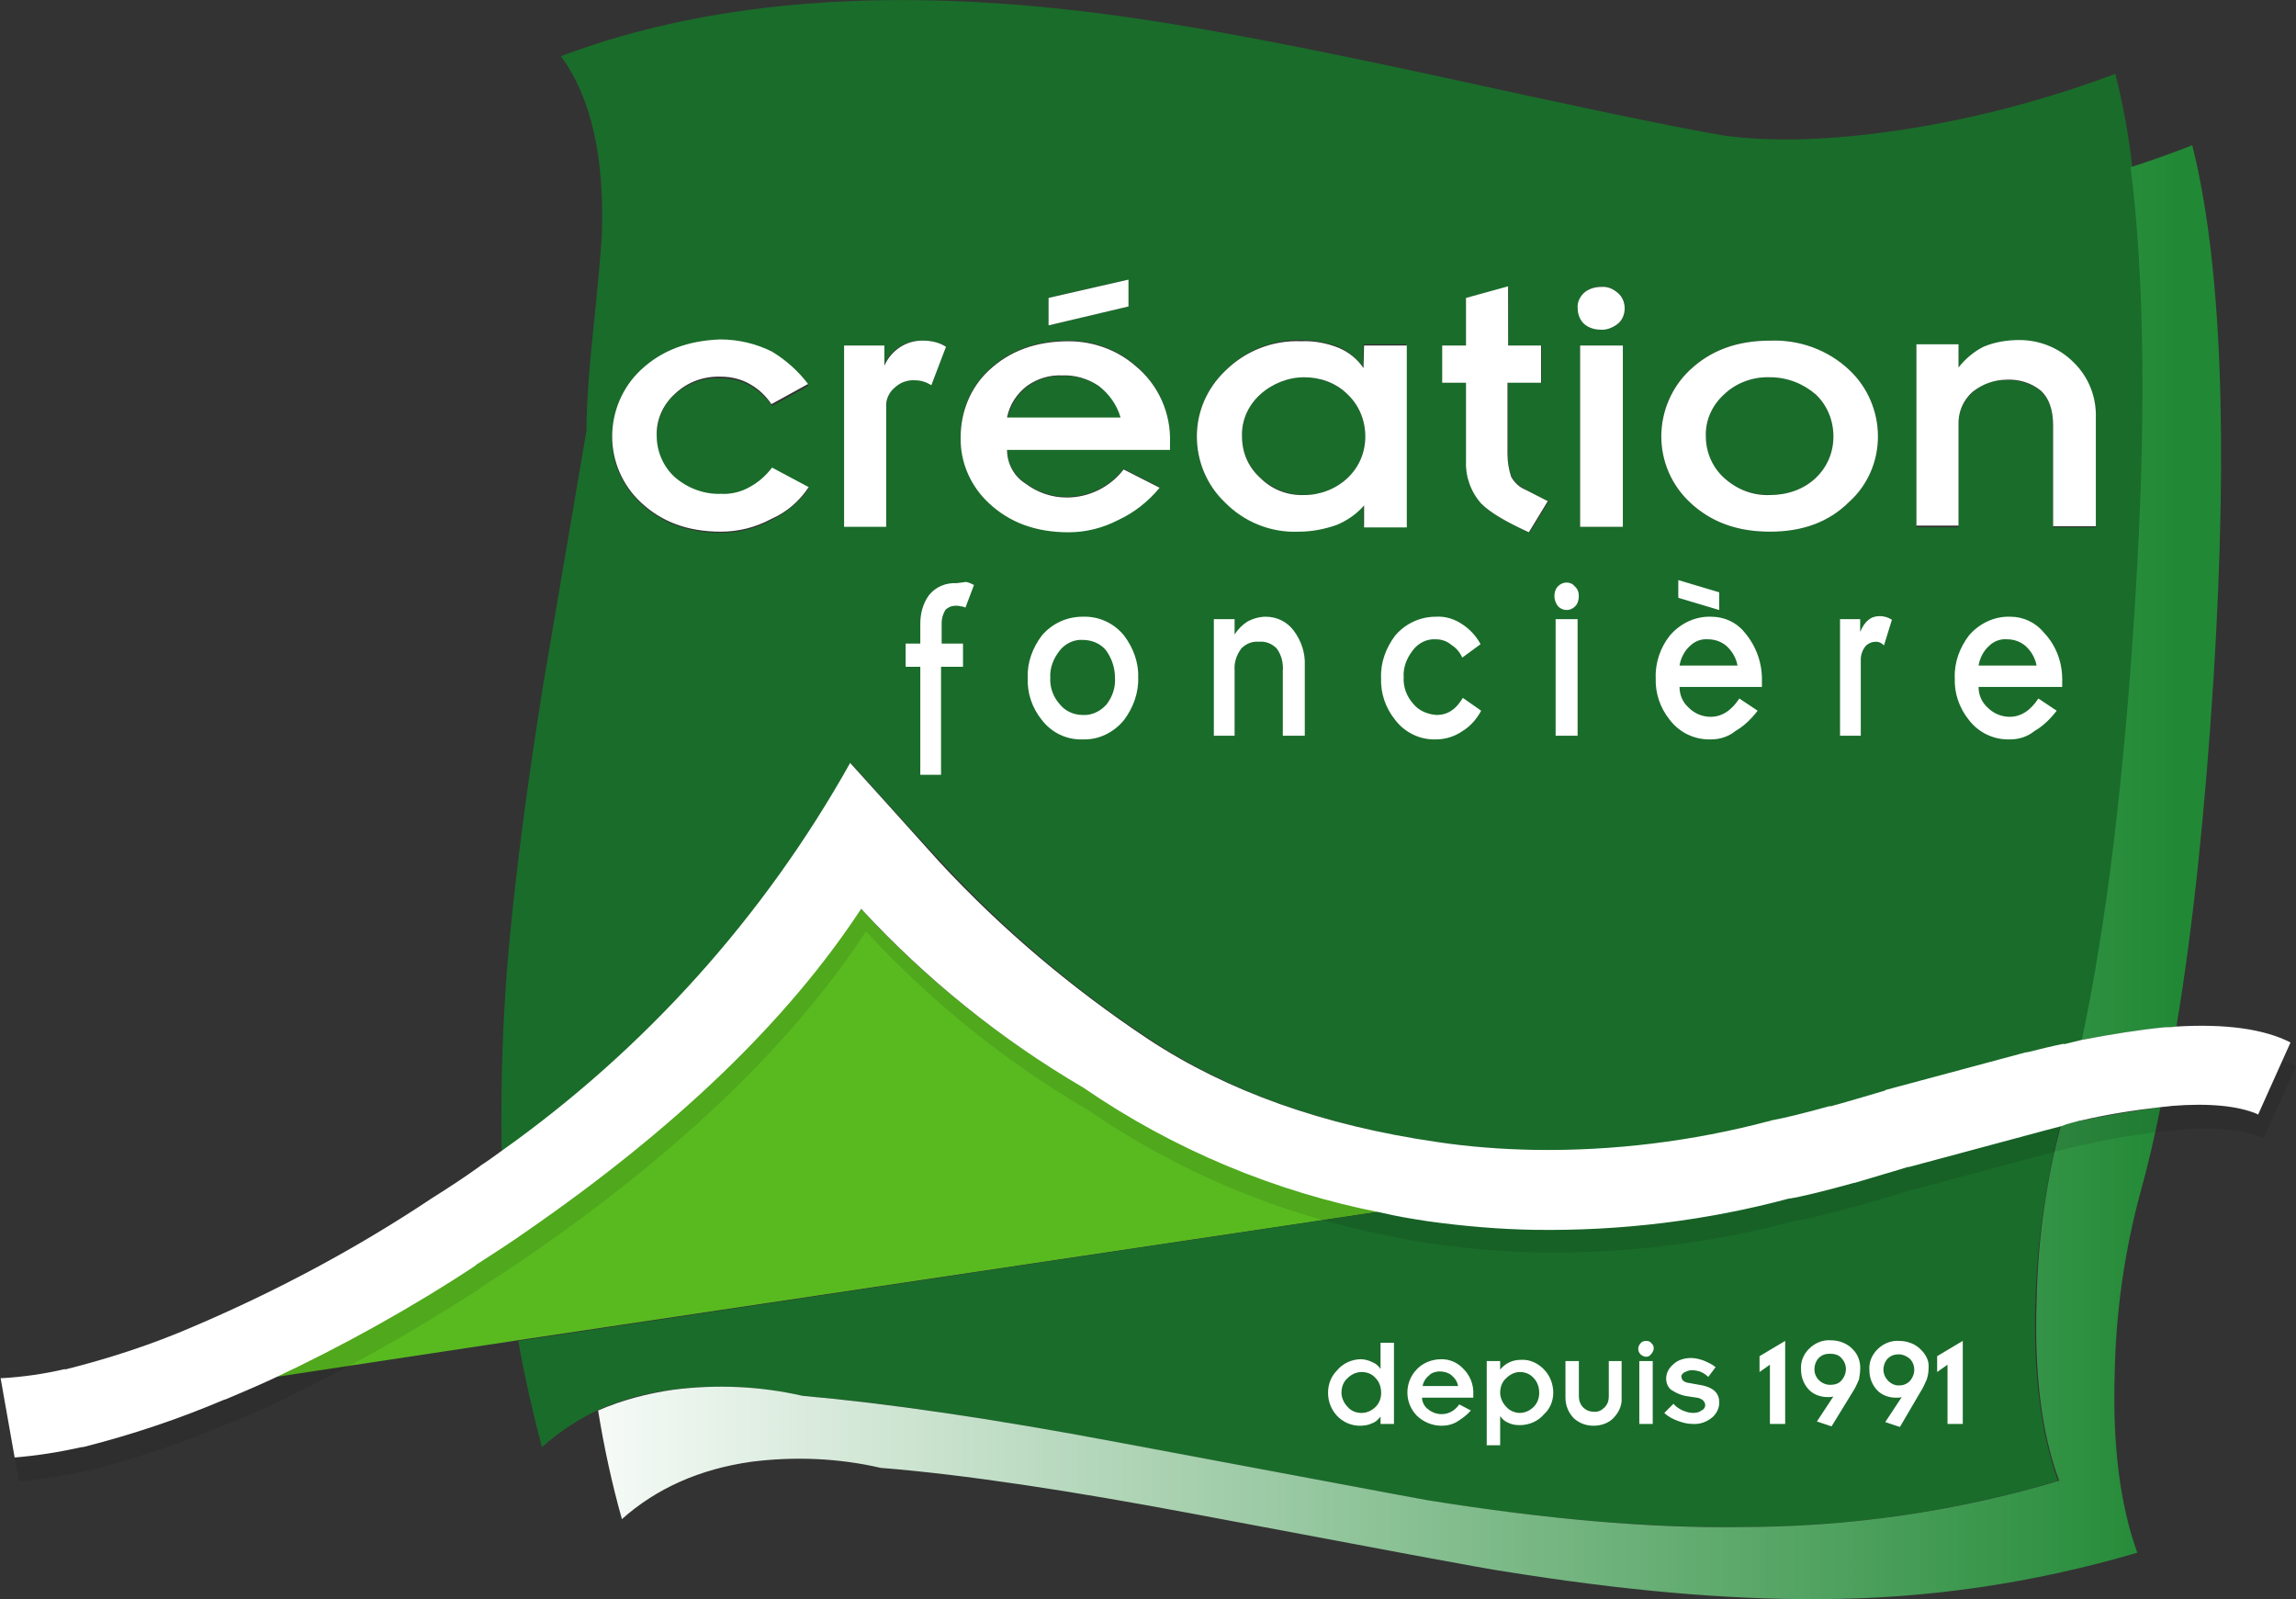
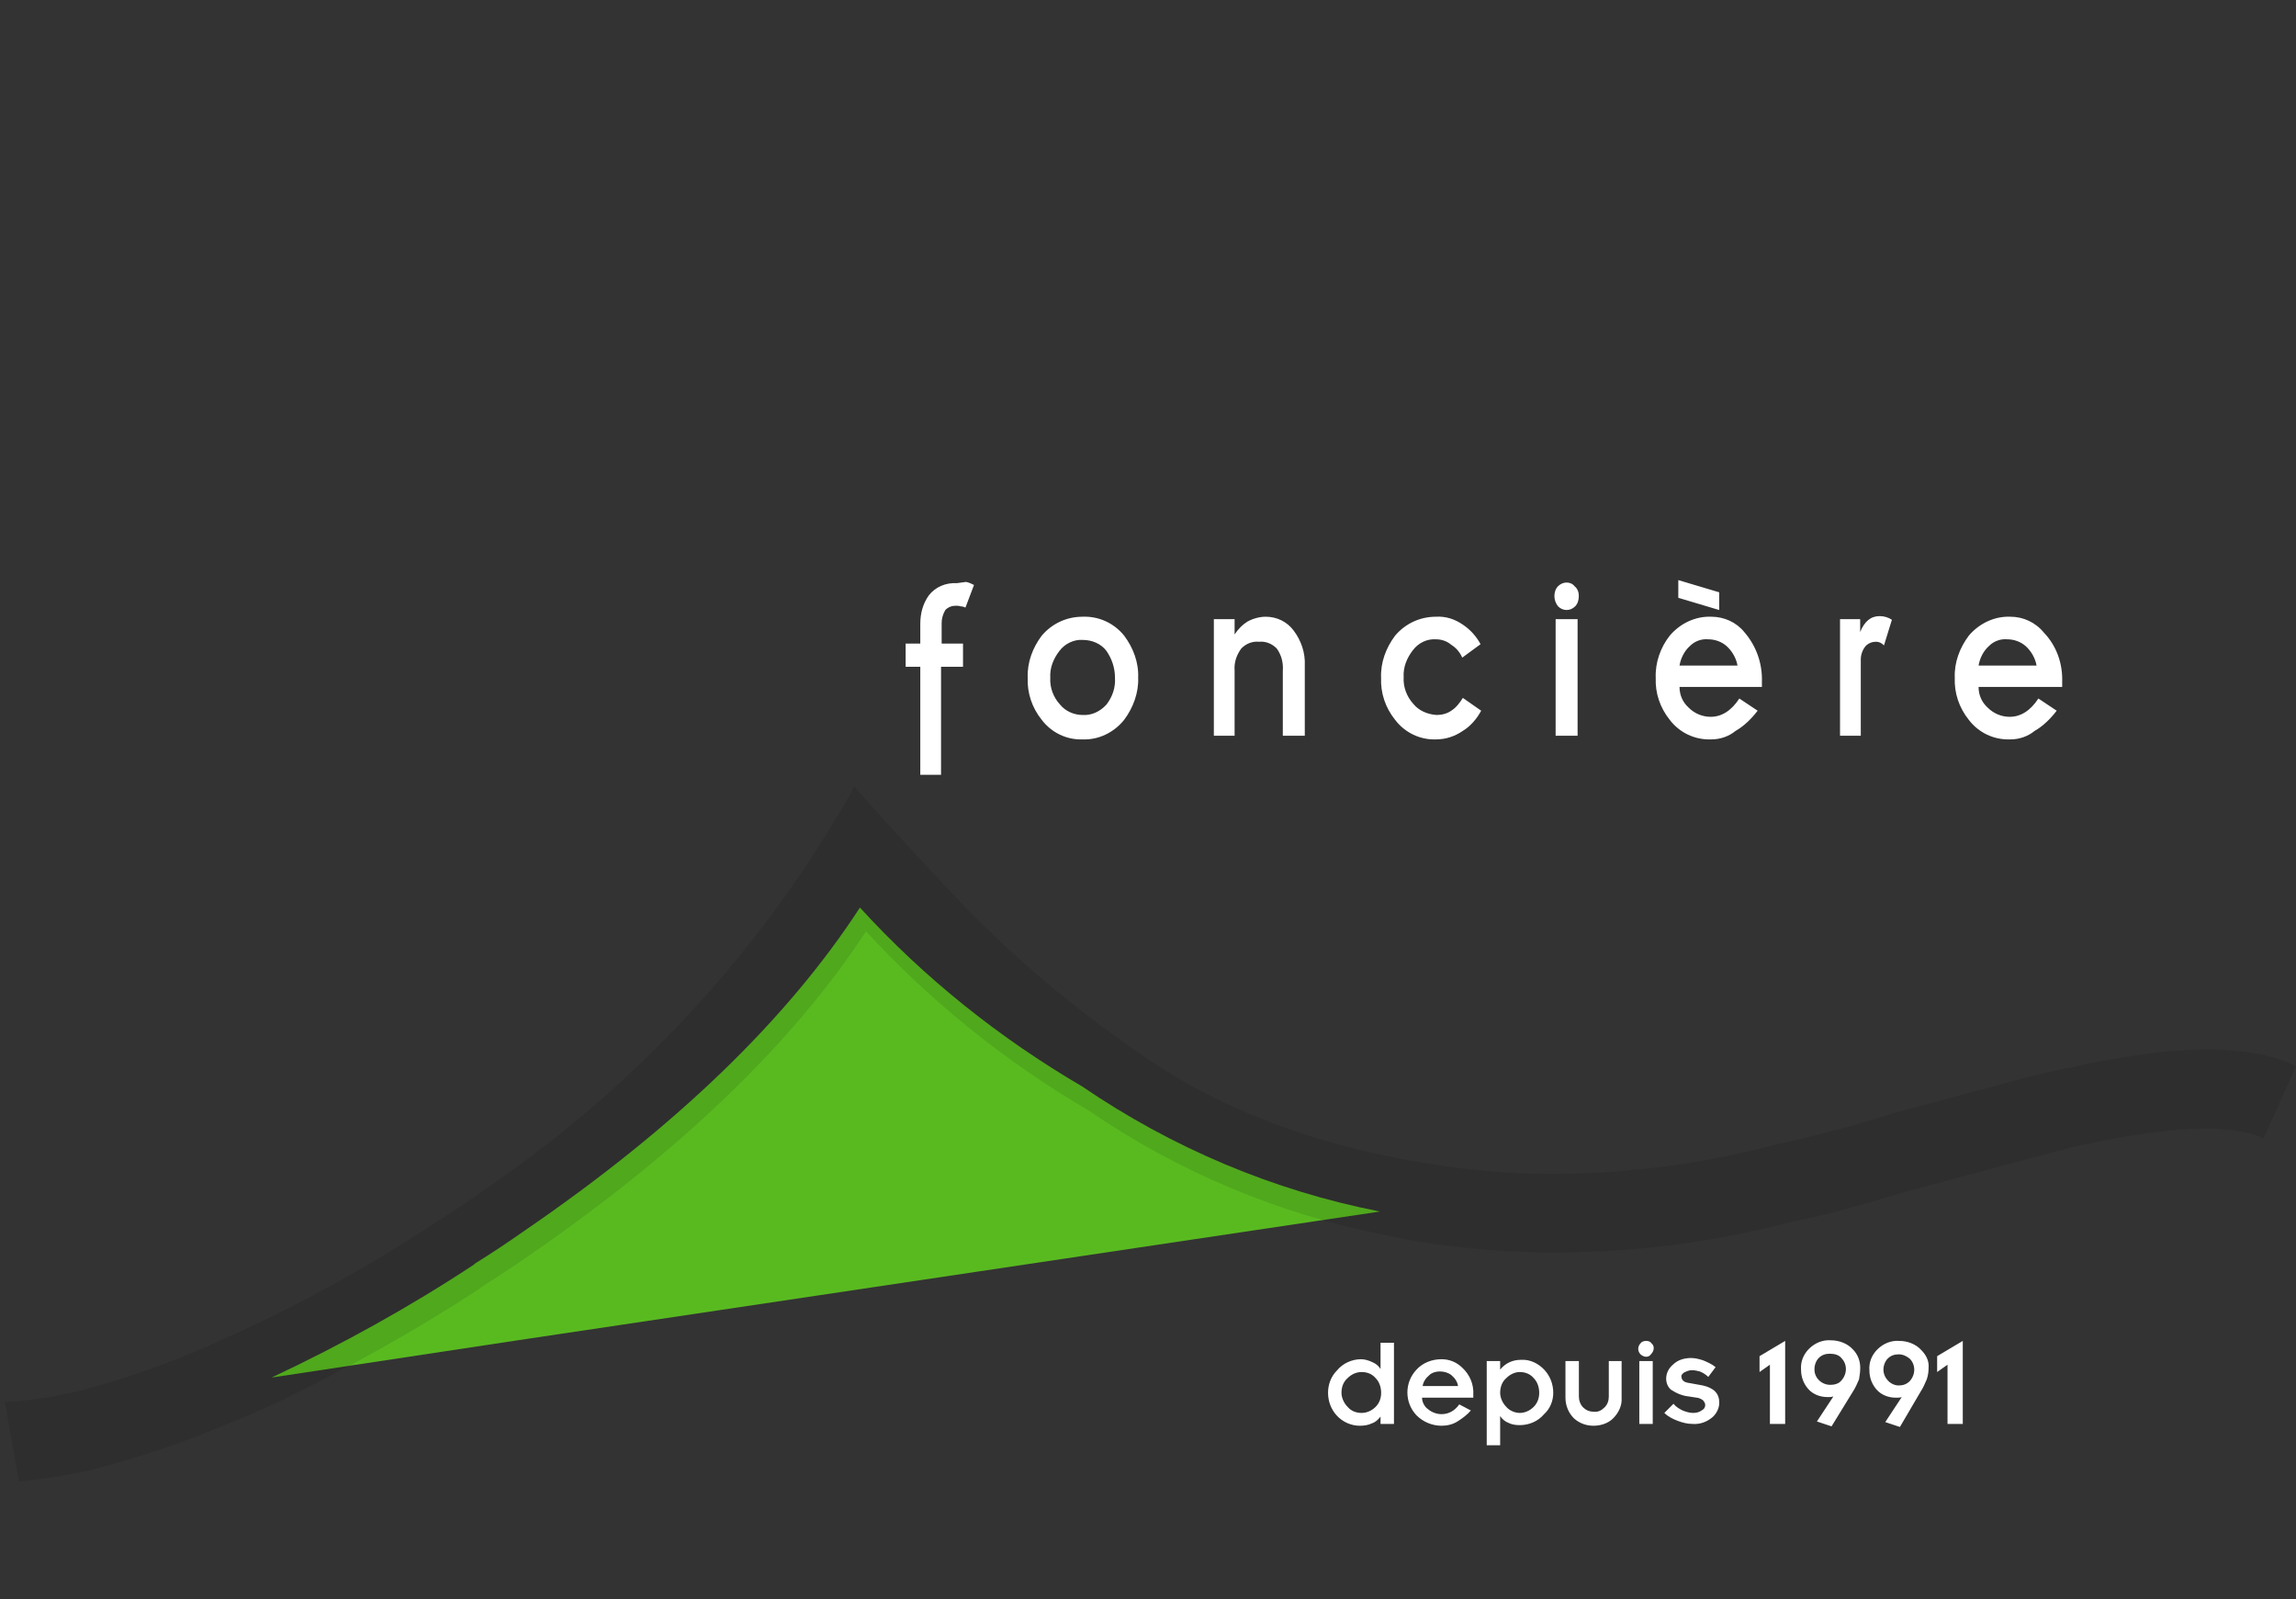
<svg xmlns="http://www.w3.org/2000/svg" version="1.1" id="Calque_1" x="0px" y="0px" viewBox="0 0 376.2 262" style="enable-background:new 0 0 376.2 262;" xml:space="preserve">
  <rect x="0" y="0" width="376.2" height="262" fill="#333333" stroke="none" />
  <style type="text/css">
	.st0{fill:#59BA20;}
	.st1{fill:#1A6C2A;}
	.st2{fill:url(#Tracé_155_00000183962185395145178380000006865201119515795845_);}
	.st3{opacity:0.1;}
	.st4{fill:#FFFFFF;}
</style>
  <g id="logo_creation_fonciere_depuis_1991" transform="translate(-8.869 -14.846)">
    <g id="Groupe_773" transform="translate(8.869 14.846)">
      <g id="Groupe_772" transform="translate(0 0)">
        <g id="Groupe_767">
          <g id="Groupe_766">
            <path id="Tracé_153" class="st0" d="M177.3,178c-13.5-7.9-25.8-17.7-36.4-29.3c-11.9,18.3-30.2,36-54.9,52.9       c-2.7,1.9-5.4,3.7-8.3,5.5h0.1c-10.6,7-21.8,13.2-33.3,18.6l40.3-6.1l141.3-21.1C208.7,195.1,192.1,188.1,177.3,178z" />
-             <path id="Tracé_154" class="st1" d="M337.6,184.3c-0.8,0.2-1.5,0.4-2.3,0.6l-22.7,6.1c-0.1,0-0.2,0-0.2,0       c-3.3,1-6.2,1.9-8.7,2.6c0,0-0.1,0-0.1,0c-4.7,1.3-8.3,2.2-10.7,2.6l0.3-0.1c-13.7,3.6-27.8,5.4-41.9,5.2h-0.1       c-5.8-0.1-11.7-0.6-17.4-1.4c-2.5-0.4-5.1-0.8-7.6-1.4L84.9,219.7c1.1,6,2.4,11.8,3.9,17.4c2.7-2.4,5.7-4.4,9-6       c3.9-1.7,8-2.9,12.3-3.4c7.1-0.9,14.3-0.6,21.2,1c13.7,1.1,30.9,3.7,51.6,7.6c30.5,5.7,47.5,8.9,50.8,9.5       c19.3,3.1,36.3,4.5,51.2,4.4c17.7,0,35.4-2.5,52.3-7.6c-2.8-7.7-4.1-17.6-3.7-29.6C333.8,203.3,335.2,193.7,337.6,184.3        M311.4,21.3c-11.3,1.7-21,2-29,0.9c-8.8-1.5-24.8-4.9-48.1-10c-20.4-4.4-36.5-7.5-48.3-9.2c-37.3-5.5-68.6-3.4-94.1,6.2       c5,6.8,7.2,16.7,6.7,29.6c-0.2,3.1-0.7,8.6-1.5,16.3c-0.7,6.7-1,11.9-1,15.4l-7.1,41.7c-2.6,16.2-4.4,30.1-5.5,41.7       c-1.1,11.6-1.5,23.2-1.3,34.9c23.6-16.7,43.2-38.4,57.3-63.7c2.7,3,7.6,8.5,14.9,16.3c10.2,11,21.7,20.8,34.2,29       c12.9,8.5,28.6,14.1,47.2,16.8c5.3,0.7,10.6,1.2,16,1.3l0,0c13,0.2,25.9-1.4,38.4-4.7c0.1,0,0.2,0,0.3-0.1       c2.2-0.4,5.4-1.2,9.8-2.4l-0.1,0.1c2.6-0.8,5.6-1.6,9-2.6c0.1,0,0.1-0.1,0.1-0.1l23.1-6.2c0.1,0,0.2,0,0.2,0c2-0.5,4-0.9,6-1.4       l-0.1,0.1c1-0.2,1.9-0.4,2.9-0.7c4-18.8,6.9-42.5,8.7-71.2c1.9-29.7,1.6-53.7-0.7-71.8c-0.6-5.2-1.5-10.3-2.8-15.4       C335.1,16.4,323.3,19.5,311.4,21.3 M247.1,56.6h5.5v6.1h-5.5v11.7c-0.1,1.3,0.1,2.5,0.6,3.7c0.5,0.9,1.3,1.6,2.3,2.1l3.7,2       l-3.1,5.1c-3.7-1.7-6.3-3.3-7.8-4.7c-1.7-1.9-2.7-4.3-2.5-6.9V62.7h-3.9v-6.1h3.9v-7.8l6.9-1.8L247.1,56.6 M265.1,48       c0.7,0.6,1.2,1.6,1.1,2.5c0,1-0.4,2-1.1,2.6c-0.8,0.6-1.8,1-2.8,0.9c-1,0-1.9-0.3-2.6-0.9c-0.7-0.7-1.1-1.6-1.1-2.6       c0-0.9,0.4-1.9,1-2.5c0.8-0.7,1.7-1.1,2.8-1C263.4,46.9,264.4,47.3,265.1,48 M258.9,56.6h7v29.7h-7V56.6 M272.2,71.5       c0-4.1,1.7-8.1,4.7-10.9c3.4-3.2,7.7-4.8,13.1-4.8c4.8-0.2,9.5,1.6,13,4.8c3,2.8,4.7,6.8,4.7,10.9c0,4.1-1.7,8-4.7,10.7       c-3.3,3.3-7.6,4.9-13,4.9c-5.4,0-9.7-1.6-13.1-4.8C273.9,79.5,272.2,75.6,272.2,71.5 M191.7,72.5v1.1H165c0,2.2,1.1,4.3,3,5.5       c1.9,1.5,4.3,2.3,6.8,2.3c3.6,0,7.1-1.7,9.3-4.6l5.9,3c-1.8,2.2-4.2,4-6.8,5.3c-2.5,1.3-5.3,2-8.1,2c-5.4,0-9.7-1.6-13.1-4.8       c-3-2.8-4.6-6.7-4.6-10.8c0-4.1,1.6-8.1,4.6-10.9c3.4-3.2,7.7-4.8,13.1-4.8c4,0,7.9,1.4,10.9,4       C189.7,62.9,191.9,67.6,191.7,72.5 M196.1,71.5c0-4,1.7-7.9,4.6-10.7c3.2-3.3,7.7-5.2,12.4-5.1c2.1,0,4.2,0.4,6.2,1.1       c1.6,0.7,3,1.9,4,3.3l0.1-3.7h7v29.7h-7v-3.6c-1.2,1.4-2.7,2.5-4.5,3.2c-2,0.8-4.1,1.2-6.2,1.1c-4.6,0.2-9-1.6-12.2-4.9       C197.7,79.4,196.1,75.5,196.1,71.5 M339.7,59.4c2.4,2.4,3.8,5.7,3.7,9.1v17.9h-7V69.8c0-2.6-0.7-4.5-2-5.7       c-1.6-1.3-3.6-1.9-5.6-1.8c-2.1-0.1-4.1,0.6-5.6,2c-1.6,1.4-2.4,3.4-2.3,5.5v16.6H314V56.6h6.9v3.8c1.1-1.5,2.5-2.6,4.1-3.4       c1.8-0.8,3.8-1.2,5.9-1.1C334.2,55.7,337.4,57,339.7,59.4 M152.6,63c-0.8-0.5-1.7-0.8-2.6-0.8c-1.2,0-2.4,0.4-3.3,1.1       c-1,0.8-1.5,2-1.5,3.3v19.6h-6.9V56.6h6.5v3.3c1.1-2.6,3.6-4.2,6.4-4.1c1.3,0,2.6,0.3,3.8,0.9L152.6,63 M184.9,45.8v4.4       l-13.1,3.1v-4.5L184.9,45.8 M110.6,64.6c-2,1.7-3,4.3-3,6.9c0,2.6,1,5.1,3,6.8c2,1.9,4.7,2.8,7.5,2.8c1.6,0,3.3-0.4,4.7-1.1       c1.4-0.8,2.7-1.9,3.7-3.2l6,3.2c-1.5,2.3-3.6,4-6.1,5.2c-2.5,1.4-5.4,2.1-8.3,2.1c-5.4,0-9.7-1.6-13.1-4.8       c-3-2.8-4.8-6.7-4.7-10.8c0-4.1,1.7-8.1,4.7-10.9c3.4-3.2,7.7-4.8,13.1-4.8c2.9-0.1,5.9,0.6,8.5,1.9c2.3,1.4,4.3,3.1,5.9,5.3       l-6,3.3c-0.9-1.3-2.1-2.4-3.4-3.2c-1.5-0.9-3.2-1.3-4.9-1.3C115.3,61.8,112.7,62.8,110.6,64.6 M206.5,64.6c-2,1.7-3,4.3-3,6.9       c0,2.6,1.1,5,3,6.8c2,1.8,4.6,2.8,7.2,2.8c2.6,0,5.2-0.9,7.1-2.8c1.9-1.7,2.9-4.2,2.9-6.8c0-2.6-1-5.1-2.9-6.9       c-1.9-1.8-4.5-2.8-7.1-2.8C211,61.8,208.4,62.8,206.5,64.6 M168.4,63.3c-1.7,1.3-2.9,3.1-3.3,5.2h18.6       c-0.6-2.1-1.8-3.9-3.6-5.2c-1.8-1.2-3.8-1.8-6-1.7C172.1,61.5,170,62.1,168.4,63.3 M297.5,64.6c-2-1.9-4.7-2.8-7.5-2.8       c-2.8-0.1-5.4,0.9-7.5,2.8c-2,1.7-3,4.3-3,6.9c0,2.6,1,5.1,3,6.8c2,1.9,4.7,2.8,7.5,2.8c2.8,0.1,5.4-0.9,7.5-2.8       c1.9-1.7,2.9-4.2,2.9-6.8C300.4,68.9,299.4,66.4,297.5,64.6z" />
            <linearGradient id="Tracé_155_00000037650800656317407660000016902388293742839434_" gradientUnits="userSpaceOnUse" x1="-768.139" y1="669.788" x2="-767.13" y2="669.788" gradientTransform="matrix(266.126 0 0 -238.262 204509.812 159727.594)">
              <stop offset="0" style="stop-color:#FFFFFF" />
              <stop offset="1" style="stop-color:#218935" />
            </linearGradient>
-             <path id="Tracé_155" style="fill:url(#Tracé_155_00000037650800656317407660000016902388293742839434_);" d="M341,183.6h-0.1       c-1.1,0.2-2.1,0.5-3.2,0.7c-2.5,9.4-3.8,19-4,28.7c-0.4,12,0.8,21.9,3.7,29.6c-17,5.1-34.6,7.6-52.3,7.6       c-14.8,0.2-31.9-1.3-51.2-4.4c-3.4-0.6-20.3-3.8-50.8-9.5c-20.7-3.9-37.9-6.4-51.6-7.6c-7-1.6-14.1-1.9-21.2-1       c-4.2,0.6-8.4,1.7-12.3,3.4c1,6.2,2.3,12.1,3.9,17.8c5.6-5,12.7-8.2,21.2-9.4c7.1-0.9,14.3-0.6,21.2,1       c13.7,1.1,30.9,3.7,51.6,7.6c30.3,5.7,47.2,8.9,50.8,9.4c19.3,3.1,36.3,4.6,51.2,4.5c17.7,0,35.3-2.6,52.3-7.6       c-2.8-7.7-4.1-17.6-3.7-29.6c0.2-9.9,1.6-19.8,4.2-29.4c1.2-4.3,2.3-9,3.3-14C349.7,182,345.3,182.7,341,183.6 M359.2,23.8       c-3.3,1.3-6.7,2.5-10.1,3.6c2.3,18.2,2.6,42.1,0.7,71.8c-1.8,28.7-4.7,52.4-8.7,71.2c5.1-1,9.7-1.7,13.8-2.1       c0.6,0,1.2,0,1.7-0.1c2.7-16.1,4.7-35.2,6.1-57.2C365.1,72,364,42.9,359.2,23.8L359.2,23.8z" />
            <path id="Tracé_243" class="st3" d="M341.7,187.5h0.1c4.3-1,8.7-1.7,13.1-2.2c0.7-0.1,1.3-0.1,1.8-0.2c6.2-0.5,10.9,0,14,1.3       c0.1,0.1,0.1,0.1,0.2,0.1l5.3-11.8c-4.3-2.2-10.6-3.1-18.8-2.6c-0.6,0.1-1.1,0.1-1.7,0.1c-4.1,0.4-8.6,1.1-13.8,2.1       c-0.9,0.2-1.9,0.5-2.9,0.7l0.1-0.1c-2,0.4-4,0.9-6,1.4c-0.1,0-0.2,0-0.2,0l-23.1,6.2c0,0.1-0.1,0.1-0.1,0.1       c-3.4,1-6.4,1.9-9,2.6l0.1-0.1c-4.3,1.2-7.6,2-9.8,2.4c-0.1,0.1-0.2,0.1-0.3,0.1c-12.5,3.3-25.5,4.9-38.4,4.7l0,0       c-5.3-0.1-10.7-0.5-16-1.3c-18.6-2.7-34.3-8.3-47.2-16.8c-12.5-8.3-24-18-34.2-29c-7.3-7.8-12.3-13.3-14.9-16.3       c-14.1,25.2-33.7,47-57.3,63.7c-1.1,0.8-2.2,1.6-3.3,2.3l-0.1,0.1c-2.5,1.8-5.1,3.5-7.8,5.2l0,0c-12.3,8.2-25.4,15.2-39,21l0,0       c-6.9,3-14,5.3-21.2,7.1l0.1-0.1c-3.4,0.8-6.9,1.3-10.3,1.5c-0.1,0-0.2,0-0.3,0l2.3,13c3.7-0.3,7.4-0.9,11-1.7       c0.1,0,0.2,0,0.2,0c7.9-2,15.7-4.6,23.2-7.8h0.1c2.6-1.1,5.2-2.2,7.8-3.4C57,224.2,68.1,218,78.8,211h-0.1       c2.8-1.8,5.6-3.6,8.3-5.5c24.6-17,42.9-34.6,54.9-52.9c10.6,11.5,22.9,21.4,36.4,29.3c14.7,10.1,31.4,17.1,48.9,20.5       c2.5,0.6,5,1,7.6,1.4c5.8,0.8,11.6,1.3,17.4,1.4h0.1c14.1,0.2,28.2-1.5,41.9-5.2l-0.3,0.1c2.4-0.4,6-1.3,10.7-2.6       c0,0,0.1,0,0.1,0c2.6-0.8,5.5-1.6,8.7-2.6c0.1,0,0.2,0,0.2,0l22.7-6.1c0.8-0.2,1.5-0.4,2.3-0.6       C339.6,188,340.6,187.7,341.7,187.5z" />
-             <path id="Tracé_156" class="st4" d="M340.8,183.6h0.1c4.3-1,8.7-1.7,13.1-2.2c0.7-0.1,1.3-0.1,1.8-0.2c6.2-0.5,10.9,0,14,1.3       c0.1,0.1,0.1,0.1,0.2,0.1l5.3-11.8c-4.3-2.2-10.6-3.1-18.8-2.6c-0.6,0.1-1.1,0.1-1.7,0.1c-4.1,0.4-8.6,1.1-13.8,2.1       c-0.9,0.2-1.9,0.5-2.9,0.7l0.1-0.1c-2,0.4-4,0.9-6,1.4c-0.1,0-0.2,0-0.2,0l-23.1,6.2c0,0.1-0.1,0.1-0.1,0.1       c-3.4,1-6.4,1.9-9,2.6l0.1-0.1c-4.3,1.2-7.6,2-9.8,2.4c-0.1,0.1-0.2,0.1-0.3,0.1c-12.5,3.3-25.5,4.9-38.4,4.7l0,0       c-5.3-0.1-10.7-0.5-16-1.3c-18.6-2.7-34.3-8.3-47.2-16.8c-12.5-8.3-24-18-34.2-29C147,133.5,142,128,139.3,125       c-14.1,25.2-33.7,47-57.3,63.7c-1.1,0.8-2.2,1.6-3.3,2.3l-0.1,0.1c-2.5,1.8-5.1,3.5-7.8,5.2l0,0c-12.3,8.2-25.4,15.2-39,21l0,0       c-6.9,3-14,5.3-21.2,7.1l0.1-0.1c-3.4,0.8-6.9,1.3-10.3,1.5c-0.1,0-0.2,0-0.3,0l2.3,13c3.7-0.3,7.4-0.9,11-1.7       c0.1,0,0.2,0,0.2,0c7.9-2,15.7-4.6,23.2-7.8h0.1c2.6-1.1,5.2-2.2,7.8-3.4c11.5-5.4,22.7-11.6,33.3-18.6h-0.1       c2.8-1.8,5.6-3.6,8.3-5.5c24.6-17,42.9-34.6,54.9-52.9c10.6,11.5,22.9,21.4,36.4,29.3c14.7,10.1,31.4,17.1,48.9,20.5       c2.5,0.6,5,1,7.6,1.4c5.8,0.8,11.6,1.3,17.4,1.4h0.1c14.1,0.2,28.2-1.5,41.9-5.2l-0.3,0.1c2.4-0.4,6-1.3,10.7-2.6       c0,0,0.1,0,0.1,0c2.6-0.8,5.5-1.6,8.7-2.6c0.1,0,0.2,0,0.2,0l22.7-6.1c0.8-0.2,1.5-0.4,2.3-0.6       C338.7,184.1,339.8,183.9,340.8,183.6z" />
          </g>
        </g>
        <g id="Groupe_769" transform="translate(148.39 95.045)">
          <g id="Groupe_768" transform="translate(0 0)">
            <path id="Tracé_157" class="st4" d="M38.1,16c0.1-2.5-0.8-4.9-2.3-6.9C34.1,7,31.6,5.9,29,6c-2.6,0-5,1.1-6.7,3.1       c-1.5,2-2.4,4.4-2.3,6.9c-0.1,2.5,0.7,4.9,2.3,6.9c1.6,2.1,4.1,3.3,6.7,3.2c2.6,0.1,5.1-1.1,6.8-3.2       C37.3,20.9,38.2,18.4,38.1,16 M29,9.8c1.5,0,3,0.6,3.9,1.8c0.9,1.3,1.4,2.8,1.4,4.4c0.1,1.6-0.4,3.1-1.4,4.4       c-1,1.1-2.4,1.8-3.9,1.7c-1.4,0-2.8-0.6-3.7-1.7c-1.1-1.2-1.7-2.8-1.6-4.4c-0.1-1.6,0.5-3.1,1.5-4.4C26.1,10.4,27.6,9.7,29,9.8        M8.4,0.5C6.6,0.4,4.9,1.1,3.8,2.5c-1,1.4-1.4,3-1.4,4.7v3.2H0v3.8h2.4v17.7h3.4V14.2h3.6v-3.8H5.9V7c0-0.7,0.2-1.4,0.6-2.1       c0.5-0.5,1.1-0.7,1.7-0.7c0.3,0,0.5,0,0.8,0.1c0.3,0,0.6,0.1,0.8,0.2l1.4-3.7c-0.4-0.2-0.8-0.4-1.3-0.5L8.4,0.5 M174.2,9.1       c-1.5,2-2.4,4.4-2.3,6.9c-0.1,2.5,0.7,4.9,2.3,6.9c1.6,2.1,4.1,3.3,6.8,3.2c1.5,0,2.9-0.5,4-1.4c1.4-0.8,2.6-2,3.6-3.3l-3-2       c-1.3,2-2.9,3-4.7,3c-1.3,0-2.6-0.5-3.6-1.5c-1-0.9-1.5-2.1-1.5-3.4h13.7v-0.8c0.1-3-0.9-5.9-3-8.1C185.1,6.9,183.1,6,181,6       C178.4,5.9,175.9,7.1,174.2,9.1 M175.8,14c0.2-1.2,0.8-2.4,1.7-3.2c0.8-0.8,1.9-1.2,3-1.1c1.1,0,2.2,0.4,3,1.1       c0.9,0.8,1.6,2,1.8,3.2H175.8 M161.6,6.5c-0.6-0.4-1.3-0.6-2-0.6c-1.5,0-2.5,0.9-3.2,2.6V6.4h-3.3v19.1h3.4V13       c0-0.8,0.3-1.6,0.8-2.2c0.5-0.5,1.1-0.7,1.7-0.7c0.5,0,0.9,0.2,1.3,0.6L161.6,6.5 M110.1,25.5V6.4h-3.6v19.1L110.1,25.5        M122.9,16c-0.1,2.5,0.7,4.9,2.3,6.9c1.6,2.1,4.1,3.3,6.8,3.2c1.5,0,2.9-0.5,4-1.4c1.4-0.8,2.6-2,3.6-3.3l-3-2       c-1.3,2-2.9,3-4.7,3c-1.3,0-2.6-0.5-3.6-1.5c-1-0.9-1.5-2.1-1.5-3.4h13.5v-0.8c0.1-3-0.9-5.9-2.9-8.2C136.1,6.9,134.1,6,132,6       c-2.6-0.1-5.1,1.1-6.8,3.1C123.7,11,122.8,13.5,122.9,16 M126.8,14c0.2-1.2,0.8-2.4,1.7-3.2c0.8-0.8,1.9-1.2,3-1.1       c1.1,0,2.2,0.4,3,1.1c0.9,0.8,1.6,2,1.8,3.2H126.8 M126.6,0v2.9l6.7,2V2L126.6,0 M110.3,2.6c0-0.6-0.2-1.2-0.7-1.6       c-0.3-0.4-0.8-0.6-1.3-0.6c-0.5,0-1,0.2-1.4,0.6c-0.4,0.4-0.6,1-0.6,1.6c0,0.6,0.2,1.2,0.6,1.7c0.4,0.4,0.9,0.6,1.4,0.6       c0.5,0,1-0.2,1.4-0.6C110.1,3.9,110.3,3.3,110.3,2.6 M83.2,20.3c-1.1-1.2-1.7-2.8-1.6-4.4c-0.1-1.6,0.5-3.1,1.5-4.4       c0.9-1.2,2.3-1.9,3.8-1.8c0.9,0,1.8,0.3,2.5,0.9c0.8,0.5,1.4,1.2,1.8,2.1l3-2.2c-0.7-1.3-1.7-2.4-2.9-3.2       C90,6.4,88.5,5.9,86.9,6c-2.6,0-5,1.1-6.7,3.1c-1.5,2-2.4,4.4-2.3,6.9c-0.1,2.5,0.7,4.9,2.3,6.9c1.6,2.1,4.1,3.3,6.7,3.2       c1.6,0,3.1-0.5,4.4-1.4c1.3-0.8,2.3-2,3-3.3l-3-2.1c-0.5,0.8-1.1,1.6-1.9,2.1c-0.7,0.5-1.6,0.7-2.4,0.7       C85.5,22,84.1,21.4,83.2,20.3 M59,6c-1,0-2.1,0.3-3,0.8c-0.8,0.5-1.5,1.2-2.1,2.1V6.4h-3.4v19.1h3.4V14.8       c-0.1-1.3,0.3-2.5,1.1-3.6c0.8-0.8,1.8-1.2,2.9-1.1c1.1-0.1,2.1,0.3,2.9,1.1c0.8,1.1,1.1,2.4,1,3.7v10.6h3.6V14       c0.1-2.1-0.6-4.1-1.8-5.7C62.5,6.8,60.8,6,59,6z" />
          </g>
        </g>
        <g id="Groupe_771" transform="translate(100.304 45.812)">
          <g id="Groupe_770">
-             <path id="Tracé_158" class="st4" d="M4.7,14.8C1.7,17.6,0,21.6,0,25.7c0,4.1,1.7,8,4.7,10.8c3.4,3.2,7.7,4.8,13.1,4.8       c2.9,0,5.7-0.7,8.3-2.1c2.5-1.1,4.6-2.9,6.1-5.2l-6-3.2c-1,1.3-2.2,2.4-3.7,3.2c-1.4,0.8-3.1,1.2-4.7,1.1       c-2.7,0.1-5.4-0.9-7.5-2.7c-1.9-1.7-3-4.2-3-6.8c-0.1-2.6,1-5.1,3-6.9c2-1.9,4.7-2.9,7.5-2.8c1.7,0,3.4,0.4,4.9,1.3       c1.4,0.8,2.5,1.9,3.4,3.2l6-3.3c-1.6-2.1-3.6-3.9-5.9-5.3c-2.6-1.3-5.5-2-8.5-2C12.4,10,8.1,11.6,4.7,14.8 M84.6,4.4V0L71.5,3       v4.5L84.6,4.4 M46.4,17.6c0.9-0.8,2.1-1.2,3.3-1.1c0.9,0,1.8,0.3,2.6,0.8l2.4-6.3C53.6,10.3,52.3,10,51,10       c-2.8-0.1-5.3,1.6-6.4,4.1v-3.3H38v29.7h6.9V20.9C44.8,19.6,45.4,18.4,46.4,17.6 M243.1,22.6c0.1-3.4-1.2-6.7-3.7-9.1       c-2.3-2.3-5.5-3.6-8.8-3.6c-2,0-4,0.3-5.9,1.1c-1.6,0.8-3,2-4.1,3.4v-3.8h-6.9v29.7h6.9V23.9c-0.1-2.1,0.7-4.1,2.3-5.5       c1.6-1.3,3.6-2,5.6-2c2-0.1,4,0.5,5.6,1.8c1.3,1.2,2,3.1,2,5.7v16.5h7L243.1,22.6 M100.4,15c-2.9,2.8-4.6,6.6-4.6,10.7       c0,4,1.6,7.9,4.5,10.7c3.2,3.3,7.6,5.1,12.2,4.9c2.1,0,4.2-0.4,6.2-1.1c1.7-0.7,3.3-1.8,4.5-3.2v3.6h7V10.8h-7l-0.1,3.7       c-1-1.5-2.4-2.6-4-3.3c-2-0.8-4.1-1.2-6.2-1.1C108.2,9.9,103.7,11.7,100.4,15 M103.2,25.7c-0.1-2.6,1-5.1,3-6.9       c2-1.8,4.6-2.8,7.2-2.8c2.6,0,5.2,0.9,7.1,2.8c1.9,1.8,2.9,4.3,2.9,6.9c0,2.6-1,5-2.9,6.8c-1.9,1.8-4.5,2.8-7.1,2.8       c-2.7,0.1-5.3-0.9-7.2-2.8C104.2,30.7,103.2,28.3,103.2,25.7 M91.4,27.9v-1.1c0.2-4.9-1.9-9.6-5.7-12.7c-3-2.6-6.9-4-10.9-4       c-5.4,0-9.7,1.6-13.1,4.8c-3,2.8-4.6,6.8-4.6,10.9c-0.1,4.1,1.6,8,4.6,10.8c3.4,3.2,7.7,4.8,13.1,4.8c2.8,0,5.6-0.7,8.1-2       c2.6-1.2,4.9-3,6.8-5.3l-5.9-3c-2.2,2.9-5.7,4.6-9.3,4.6c-2.5,0-4.8-0.8-6.8-2.3c-1.9-1.2-3-3.3-3-5.5L91.4,27.9 M64.7,22.6       c0.4-2.1,1.6-3.9,3.3-5.2c1.7-1.2,3.7-1.8,5.7-1.7c2.1-0.1,4.2,0.5,6,1.7c1.7,1.3,3,3.1,3.6,5.2H64.7 M176.6,14.8       c-3,2.8-4.7,6.8-4.7,10.9c0,4.1,1.7,8,4.7,10.8c3.4,3.2,7.7,4.8,13.1,4.8s9.7-1.6,13-4.9c3-2.7,4.7-6.6,4.7-10.7       c0-4.1-1.7-8.1-4.7-10.9c-3.5-3.3-8.2-5-13-4.8C184.3,10,180,11.6,176.6,14.8 M197.2,18.8c1.9,1.8,2.9,4.3,2.9,6.9       c0,2.6-1,5-2.9,6.8c-2,1.9-4.7,2.8-7.5,2.8c-2.8,0.1-5.4-0.9-7.5-2.8c-1.9-1.7-3-4.2-3-6.8c-0.1-2.6,1-5.1,3-6.9       c2-1.9,4.7-2.9,7.5-2.8C192.5,16,195.1,17,197.2,18.8 M165.6,10.8h-7v29.7h7V10.8 M165.9,4.7c0-1-0.4-1.9-1.1-2.5       c-0.8-0.7-1.7-1.1-2.8-1c-1,0-2,0.3-2.8,1c-0.7,0.7-1.1,1.6-1,2.5c0,1,0.4,2,1.1,2.6c0.7,0.6,1.7,0.9,2.6,0.9       c1,0.1,2-0.3,2.8-0.9C165.5,6.7,165.9,5.7,165.9,4.7 M152.3,10.8h-5.5V1.1L139.9,3v7.8H136v6.1h3.9v12.9       c-0.1,2.5,0.8,5,2.5,6.9c1.5,1.5,4.1,3,7.8,4.7l3.1-5.1l-3.7-1.9c-1-0.4-1.8-1.2-2.3-2.1c-0.4-1.2-0.6-2.4-0.6-3.7V16.9h5.5       V10.8z" />
-           </g>
+             </g>
        </g>
      </g>
    </g>
    <g id="Groupe_775" transform="translate(226.47 234.545)">
      <g id="Groupe_774">
        <path id="Tracé_159" class="st4" d="M99.8,5.1l1.7-1.2v9.7h2.5V0l-4.2,2.5L99.8,5.1 M97.2,1.5c-0.9-1-2.3-1.5-3.6-1.5     C92.3-0.1,91,0.4,90,1.4c-0.9,0.9-1.4,2.1-1.3,3.4c0,1.2,0.4,2.3,1.2,3.2c0.8,0.9,2,1.3,3.1,1.3h0.3c0.1,0,0.4,0,0.7-0.1     l-2.7,4.1l2.4,0.8l3.4-5.8c0.4-0.6,0.7-1.3,1-2c0.2-0.6,0.3-1.2,0.3-1.9C98.5,3.3,98,2.3,97.2,1.5 M91,4.7c0-0.7,0.3-1.4,0.7-1.8     c0.5-0.5,1.1-0.7,1.8-0.7c0.7,0,1.3,0.3,1.8,0.7c1,1,1,2.6,0,3.7c-0.5,0.5-1.1,0.7-1.8,0.7C92.2,7.3,91,6.1,91,4.7     C91,4.7,91,4.7,91,4.7 M87.2,4.4c0-1.1-0.4-2.2-1.2-3c-0.9-1-2.3-1.5-3.6-1.5c-1.3-0.1-2.6,0.4-3.6,1.4c-0.9,0.9-1.4,2.1-1.3,3.4     c0,1.2,0.4,2.3,1.2,3.2c0.8,0.9,2,1.3,3.1,1.3h0.3c0.1,0,0.4,0,0.7-0.1l-2.7,4.1l2.4,0.8L86,8.3c0.4-0.6,0.7-1.3,1-2     C87.1,5.7,87.2,5.1,87.2,4.4 M84.1,2.8c1,1,1,2.6,0,3.7C83.7,7,83,7.2,82.3,7.2c-1.4,0-2.6-1.1-2.6-2.5c0,0,0-0.1,0-0.1     c0-0.7,0.3-1.4,0.7-1.8c0.5-0.5,1.1-0.7,1.8-0.7C83,2.1,83.7,2.3,84.1,2.8 M74.9,13.6V0l-4.2,2.5v2.6l1.7-1.2v9.7L74.9,13.6      M58.3,5.2c0.4-0.2,0.8-0.4,1.3-0.4c0.5,0,0.9,0.1,1.3,0.2c0.5,0.2,1,0.5,1.4,0.9l1.2-1.6c-0.6-0.5-1.3-0.8-2-1.1     c-0.6-0.2-1.3-0.4-2-0.4c-1.1,0-2.2,0.3-3,1.1c-0.7,0.6-1.1,1.4-1.1,2.3c0,0.7,0.3,1.4,0.8,1.8c0.9,0.6,1.9,1,2.9,1.1l1.3,0.2     c0.3,0,0.7,0.2,1,0.4c0.2,0.2,0.4,0.5,0.4,0.8c0,0.4-0.2,0.7-0.6,0.9c-0.4,0.3-0.9,0.4-1.4,0.4c-0.6,0-1.2-0.2-1.7-0.4     c-0.6-0.3-1.1-0.6-1.5-1.1l-1.5,1.5c0.6,0.6,1.4,1,2.2,1.3c0.8,0.3,1.6,0.5,2.4,0.5c1.2,0.1,2.4-0.3,3.4-1.2c0.6-0.6,1-1.4,1-2.3     c0-1.5-0.9-2.4-2.7-2.8l-2.2-0.4c-0.9-0.1-1.3-0.5-1.3-1.1C57.8,5.8,58,5.4,58.3,5.2 M53.2,3.3H51v10.3h2.2V3.3 M53,0.4     C52.8,0.1,52.5,0,52.1,0c-0.3,0-0.7,0.1-0.9,0.4c-0.5,0.5-0.5,1.3,0,1.8c0.2,0.2,0.6,0.4,0.9,0.4c0.3,0,0.6-0.1,0.8-0.4     C53.5,1.6,53.5,0.8,53,0.4 M38.9,9.3c0,1.3,0.5,2.5,1.4,3.4c0.9,0.8,2,1.2,3.2,1.2c1.2,0,2.4-0.4,3.2-1.2     c0.9-0.9,1.5-2.1,1.4-3.4v-6H46v5.8c0,0.7-0.2,1.3-0.7,1.8c-0.5,0.5-1.1,0.8-1.8,0.7c-0.7,0-1.3-0.3-1.7-0.7     c-0.5-0.5-0.7-1.2-0.7-1.8V3.3h-2.2L38.9,9.3 M36.9,8.5c0-1.4-0.5-2.7-1.4-3.7c-1-1.1-2.4-1.8-3.9-1.7c-1.3,0-2.5,0.5-3.4,1.6     V3.3h-2.2v13.8h2.2l0-4.8c0.3,0.5,0.8,0.9,1.3,1.1c0.6,0.3,1.2,0.4,1.9,0.4c1.5,0,3-0.6,4-1.8C36.4,11.1,36.9,9.8,36.9,8.5      M34.6,8.5c0,0.9-0.3,1.7-0.9,2.3c-0.6,0.6-1.4,1-2.3,1c-0.8,0-1.7-0.4-2.2-1c-0.6-0.6-1-1.5-1-2.3c0-0.9,0.3-1.8,1-2.4     c0.6-0.6,1.4-1,2.2-1c0.9,0,1.7,0.3,2.3,1C34.3,6.7,34.6,7.6,34.6,8.5 M18.6,3C17,3,15.5,3.6,14.5,4.7c-2,2.1-2,5.4,0,7.5     c1.1,1.1,2.6,1.7,4.1,1.7c0.9,0,1.8-0.2,2.6-0.7c0.8-0.5,1.6-1.1,2.2-1.8l-1.9-1c-0.7,1-1.7,1.6-2.9,1.6c-0.8,0-1.6-0.3-2.2-0.8     c-0.6-0.4-1-1.2-1-1.9h8.4V8.8c0.1-1.7-0.6-3.3-1.8-4.4C21.1,3.5,19.9,3,18.6,3 M15.5,7.4c0.1-0.7,0.5-1.3,1.1-1.8     C17,5.2,17.7,5,18.3,5c0.7,0,1.4,0.2,1.9,0.6c0.6,0.5,1,1.1,1.1,1.8L15.5,7.4 M10.8,0.3H8.6l0,4.3C8.3,4.1,7.8,3.7,7.3,3.5     C6.7,3.2,6,3,5.4,3C3.9,3,2.4,3.7,1.5,4.8C0.5,5.8,0,7.1,0,8.5c0,1.4,0.5,2.7,1.4,3.7c1,1.1,2.4,1.7,3.8,1.7c0.7,0,1.4-0.1,2-0.4     c0.6-0.2,1-0.6,1.4-1.1v1.2h2.2L10.8,0.3 M8.7,8.5c0,0.9-0.3,1.7-0.9,2.3c-0.6,0.6-1.4,1-2.3,1c-0.9,0-1.7-0.3-2.3-1     c-0.6-0.6-1-1.5-1-2.3c0-0.9,0.3-1.8,1-2.4c0.6-0.6,1.4-1,2.3-1c0.9,0,1.7,0.3,2.3,1C8.4,6.7,8.7,7.6,8.7,8.5L8.7,8.5z" />
      </g>
    </g>
  </g>
</svg>